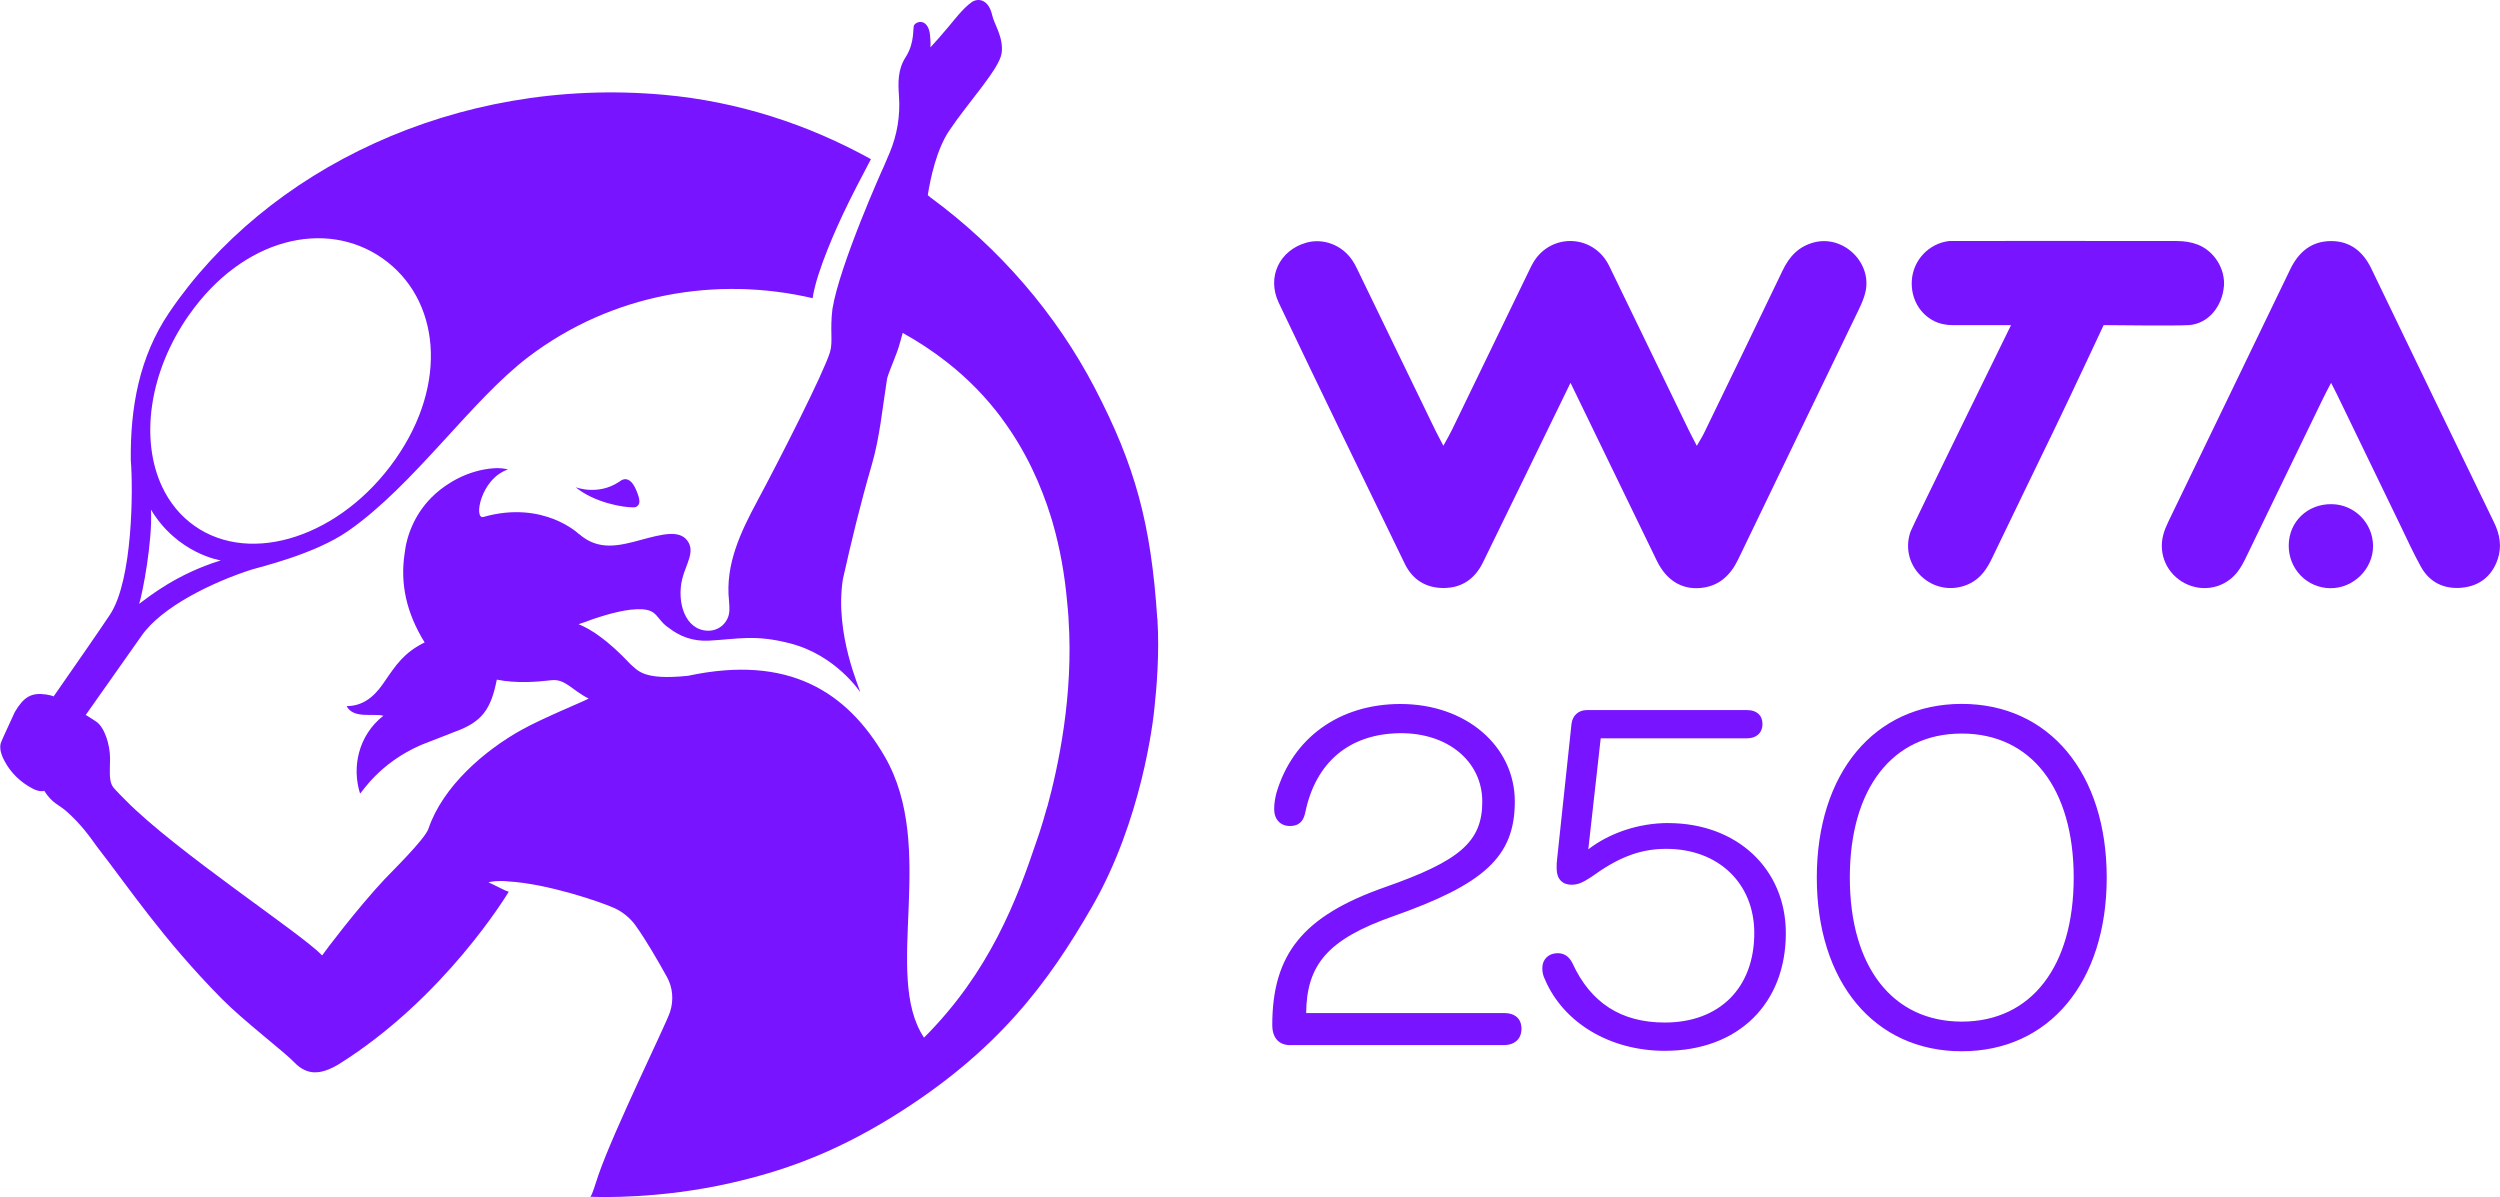
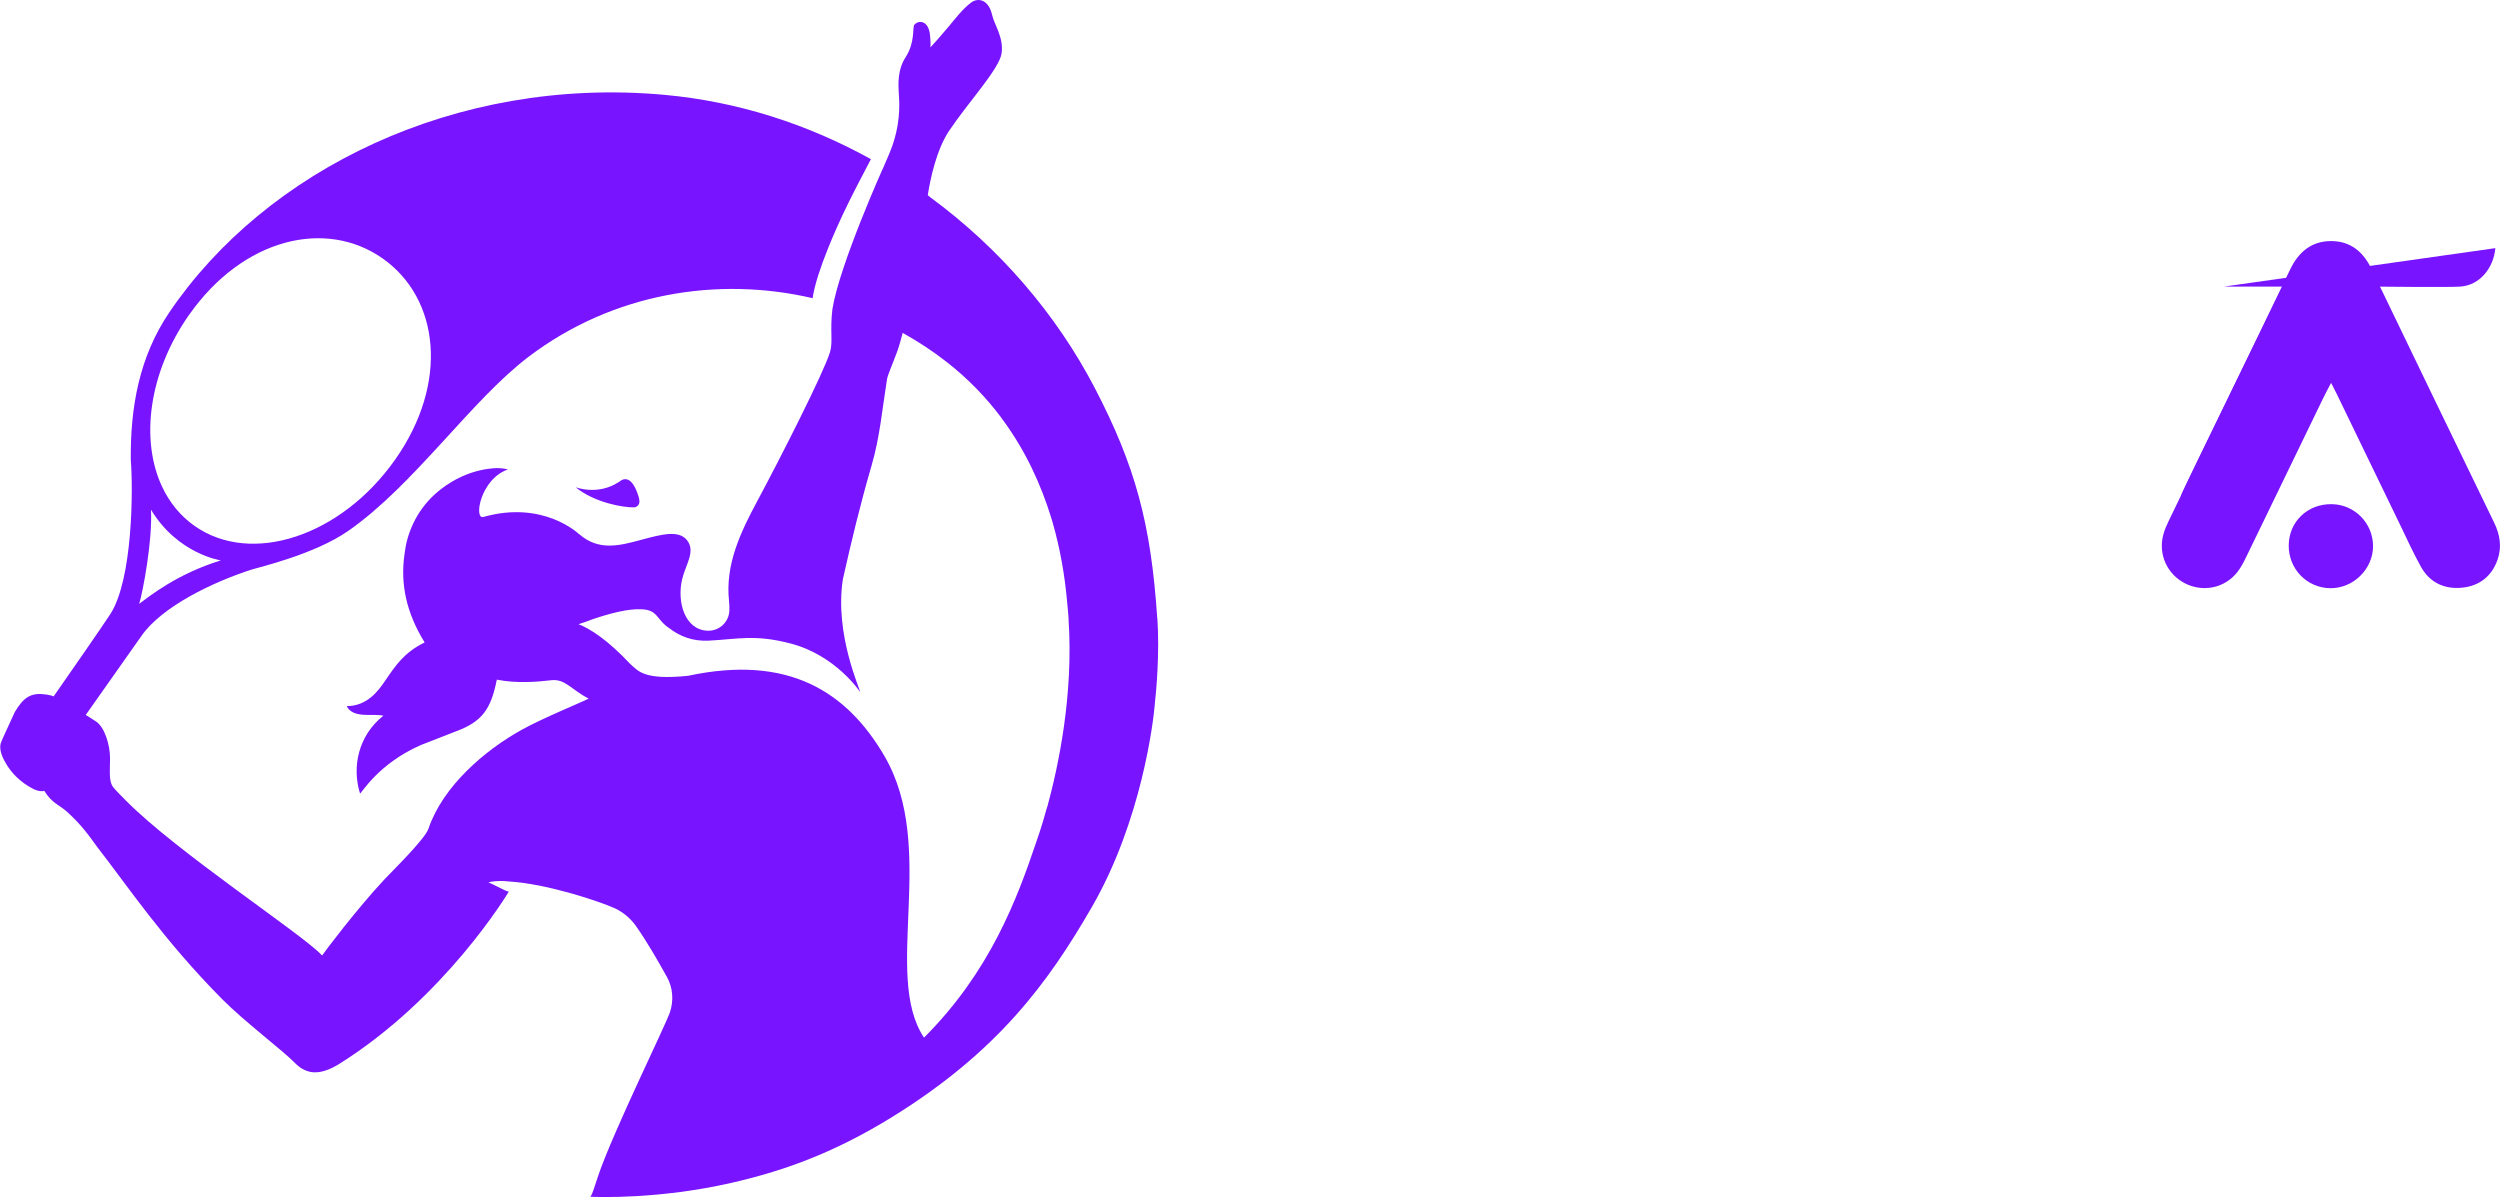
<svg xmlns="http://www.w3.org/2000/svg" id="Ebene_2" viewBox="0 0 513.43 245.85">
  <defs>
    <style>.cls-1{fill:#7814ff;}</style>
  </defs>
  <g id="WTA_250_Logo">
    <g id="WTA_250">
      <g id="_250">
-         <path class="cls-1" d="M402.89,209.81c-14.25,0-22.99-11.3-22.99-29.58s8.75-29.58,22.99-29.58,22.99,11.3,22.99,29.58-8.74,29.58-22.99,29.58m0,6.09c17.98,0,29.77-14.25,29.77-35.67s-11.79-35.67-29.77-35.67-29.77,14.25-29.77,35.67,11.79,35.67,29.77,35.67m-60.29-46.87c-6.09,0-12.09,2.06-16.41,5.4l2.55-22.8h30.07c1.87,0,3.15-1.08,3.15-2.95,0-1.77-1.18-2.85-3.15-2.85h-32.92c-1.67,0-2.95,1.08-3.15,2.85l-2.95,27.71c-.1,.79-.1,1.28-.1,1.97,0,2.16,1.18,3.34,3.05,3.34,1.37,0,2.36-.49,4.03-1.57,5.3-3.83,9.73-5.8,15.43-5.8,10.71,0,18.08,7.07,18.08,17.29,0,11.3-7.17,18.38-18.38,18.38-8.94,0-15.23-4.03-18.96-12.18-.69-1.38-1.67-2.06-3.05-2.06-1.87,0-3.14,1.27-3.14,3.05,0,.78,.1,1.47,.59,2.46,3.83,8.84,13.36,14.54,24.56,14.54,15.03,0,24.86-9.63,24.86-24.17,0-13.17-10.02-22.6-24.17-22.6m-77.58,45.59h43.82c2.26,0,3.64-1.28,3.64-3.34s-1.28-3.24-3.64-3.24h-40.58c.1-9.92,4.42-15.13,17.79-19.85,18.67-6.58,25.06-12.18,25.06-23.58s-10.02-20.04-23.48-20.04c-12.58,0-22.11,6.98-25.45,18.18-.3,1.18-.49,2.16-.49,3.44,0,2.07,1.28,3.44,3.24,3.44,1.77,0,2.75-.88,3.14-2.75,2.16-10.52,9.24-16.21,19.46-16.31,9.83-.1,16.9,5.8,16.9,14.05s-4.62,12.19-20.04,17.59c-16.8,5.9-23.09,13.76-23.09,28.3,0,2.65,1.38,4.13,3.74,4.13" />
-       </g>
+         </g>
      <g id="WTA">
        <path class="cls-1" d="M478.89,103.54c-4.97-.08-8.8,3.57-8.85,8.44-.05,4.87,3.76,8.79,8.57,8.82,4.75,.03,8.8-4.01,8.75-8.72-.05-4.68-3.81-8.47-8.47-8.54Z" />
        <path class="cls-1" d="M512.22,107.32c-8.44-17.37-16.83-34.76-25.22-52.16-1.68-3.49-4.34-5.65-8.24-5.65-4.04,0-6.69,2.22-8.43,5.84-8.28,17.22-16.63,34.4-24.93,51.61-.45,.93-.87,1.89-1.13,2.89-1.06,4.01,.81,8.09,4.48,9.96,3.68,1.87,8.1,.99,10.69-2.26,.77-.96,1.35-2.09,1.89-3.21,5.27-10.83,10.51-21.67,15.76-32.51,.44-.91,.92-1.8,1.65-3.2,.59,1.15,.88,1.7,1.15,2.25,4.34,8.97,8.68,17.95,13.03,26.91,1.4,2.9,2.73,5.84,4.29,8.64,1.8,3.22,4.8,4.61,8.38,4.27,3.61-.34,6.19-2.37,7.37-5.85,.87-2.57,.46-5.06-.74-7.53Z" />
-         <path class="cls-1" d="M456.73,58.86c.32-3.56-1.93-7.3-5.42-8.64-1.32-.51-2.82-.72-4.25-.72-15.07-.05-46.76,0-46.76,0-4.18,.49-7.42,3.94-7.67,8.14-.21,3.59,1.57,6.78,4.59,8.3,1.16,.58,2.46,.83,3.75,.83h12.04s-20.19,41.14-20.64,42.41c-1.23,3.51-.17,7.22,2.65,9.56,2.73,2.27,6.48,2.66,9.64,1.04,2.15-1.1,3.4-2.96,4.41-5.06,4.32-8.98,8.68-17.95,13.02-26.92,3.08-6.35,9.94-21.03,9.94-21.03,0,0,15.16,.17,17.5,0,4.04-.29,6.83-3.87,7.19-7.9Z" />
-         <path class="cls-1" d="M372.6,49.77c-3.18,.81-5.12,2.89-6.5,5.78-5.34,11.15-10.75,22.27-16.14,33.4-.39,.8-.87,1.54-1.48,2.61-.69-1.34-1.22-2.32-1.71-3.33-5.21-10.75-10.41-21.51-15.63-32.26-.41-.84-.79-1.71-1.3-2.48-3.54-5.33-11.18-5.32-14.7,.02-.51,.78-.9,1.64-1.31,2.48-5.21,10.75-10.41,21.51-15.62,32.26-.47,.98-1.03,1.91-1.78,3.29-.76-1.45-1.25-2.35-1.7-3.27-5.17-10.66-10.33-21.32-15.5-31.98-.45-.93-.88-1.89-1.45-2.75-2.11-3.21-5.99-4.69-9.5-3.7-5.48,1.55-8.18,7.04-5.66,12.34,8.53,17.92,17.21,35.76,25.89,53.61,1.59,3.27,4.36,5,8.03,4.97,3.66-.03,6.29-1.84,7.94-5.1,.23-.46,16.32-33.42,18.06-37.04,1.82,3.72,13.47,27.81,17.75,36.59,1.92,3.94,5.06,5.89,8.91,5.55,3.79-.34,6.17-2.55,7.78-5.9,8.24-17.14,16.54-34.24,24.8-51.37,.54-1.12,1.04-2.28,1.32-3.48,1.42-6.05-4.49-11.77-10.5-10.24Z" />
+         <path class="cls-1" d="M456.73,58.86h12.04s-20.19,41.14-20.64,42.41c-1.23,3.51-.17,7.22,2.65,9.56,2.73,2.27,6.48,2.66,9.64,1.04,2.15-1.1,3.4-2.96,4.41-5.06,4.32-8.98,8.68-17.95,13.02-26.92,3.08-6.35,9.94-21.03,9.94-21.03,0,0,15.16,.17,17.5,0,4.04-.29,6.83-3.87,7.19-7.9Z" />
      </g>
      <g id="Mark">
        <path class="cls-1" d="M237.67,127c-1.28-19.35-4.48-31.29-12.84-47.33-7.91-15.18-19.57-28.73-33.77-39.15-.05-.02-.33-.27-.52-.44,.55-3.51,1.8-9.34,4.37-13.2,3.89-5.83,10.36-12.74,10.8-15.98,.43-3.24-1.52-5.86-1.94-7.77-.72-3.24-2.87-3.64-4.25-2.66-1.73,1.22-3.68,3.78-4.61,4.89-1.59,1.91-3.02,3.49-3.83,4.37,.03-.23,.08-.94-.08-2.52-.33-3.21-2.49-3.06-3.24-2.09-.38,.5,.21,3.53-1.75,6.59-1.67,2.6-1.58,5.27-1.38,8.13,.27,3.93-.38,7.87-1.91,11.51-.38,.9-.79,1.86-1.22,2.86-.03-.02-9.1,20.23-10.54,29.24-.55,4.44,.15,6.73-.5,8.86-1.31,4.3-10.27,21.9-14.9,30.53-3.42,6.37-6.65,13.04-5.84,20.57,.08,.8,.09,1.46,.07,2.04-.12,2.34-2.08,4.15-4.42,4.08h-.03c-4.66-.14-6.39-5.85-5.23-10.64,.73-3.02,2.79-5.64,.99-7.94-1.66-2.12-5.12-1.25-9.36-.1-4.6,1.25-8.81,2.34-12.82-1.18,0,.02,0,.03,0,.03,0,0-7.27-7.05-19.65-3.53-2.01,.57-.62-7.83,5.06-9.76-.94-.23-1.93-.33-2.97-.24-5.35,.4-9.59,3.12-11.94,5.23-4.2,3.77-5.91,8.59-6.32,12.24-.95,6.26,.36,12.23,4.11,18.3-4.27,2.1-5.92,4.67-8.24,8.05-1.3,1.89-3.57,5.03-7.78,5.03,1.37,2.65,5.46,1.44,7.54,1.97-5.16,4.07-6.49,10.56-4.79,15.97,.37-.1,3.75-6.13,12.54-9.97,1.52-.55,5.53-2.19,7.05-2.75,5.47-2,7.29-4.55,8.5-10.66,4.08,.82,8.34,.45,11.2,.12,2.86-.33,4.18,2.01,7.67,3.77-1.52,.8-9.28,3.93-13.76,6.41-7.63,4.23-16.21,11.62-19.15,20.32-.73,2.16-7.54,8.8-9.08,10.45-5.61,6-12.29,14.85-12.73,15.55-.06-.03-.11-.07-.17-.11-4.22-4.43-29.82-21.18-40.23-31.75-.11-.1-2.17-2.18-2.51-2.63-.75-.96-.73-2.45-.71-4.01,.02-.59,.04-1.24,.04-1.95,0-2.81-1.13-6.41-2.86-7.56-1.06-.71-1.74-1.12-2.11-1.34l-.02-.02,11.42-16.2c4.18-6.06,14.76-11.13,22.7-13.67,1.46-.47,12.85-3.1,19.75-7.9,13.57-9.43,25.29-26.86,37.08-35.79,17.2-13.04,38.73-16.6,58.33-12.03,.79-5.6,5.31-15.27,6.1-16.98,1.61-3.46,4.49-8.97,5.87-11.57-12.88-7.14-27.28-11.85-42.51-13.22-42.8-3.86-81.79,15.47-101.59,44.7-6.18,9.13-8.01,19.52-7.9,30.32,.49,5.98,.42,24.56-4.24,31.69-1.71,2.61-7.7,11.24-11.61,16.85-.2-.13-1.05-.34-1.56-.4-3.02-.43-4.57,.49-6.41,3.6l-2.32,5.06c-.24,.52-.44,1-.59,1.43-.28,1.16,.2,2.61,1.07,4.04v.02c1.03,1.77,2.78,3.8,5.71,5.29,.84,.38,1.6,.54,2.17,.34,1.66,2.63,3.07,2.87,4.59,4.23,3.04,2.72,4.67,5.06,6.23,7.23,6.32,8.1,13.56,19.03,25.65,31.26,4.59,4.64,12.93,10.95,15.02,13.18,.21,.23,.43,.41,.64,.58,1.91,1.62,3.79,1.32,3.79,1.32,0,0,1.67,.08,4.35-1.51,21.96-13.63,34.94-35.24,35.13-35.56-.99-.25-3.66-1.83-4.16-1.87l.29-.13c.09-.03,1.72-.36,3.65-.13,.06,0,.12,.02,.18,.02,7.89,.44,18.89,4.17,21.78,5.49,1.58,.72,3.21,1.99,4.37,3.64,2.3,3.26,4.36,6.87,6.38,10.49,1.18,2.11,1.44,4.74,.63,7.2-.88,2.67-11.54,24.29-14.71,33.5-.79,2.28-1.12,3.68-1.64,4.44,0,0,0,0,0,0,.05,0,.11,0,.16,0,1.54,.07,14.1,.49,28.71-2.84,10.22-2.33,20.77-5.9,33.25-13.64,21.61-13.39,31.97-27.6,40.88-43.05,10.2-17.68,12.61-38.08,12.89-41.38,0-.02,0-.05,0-.07,.32-2.83,1.03-10.48,.55-17.81M38.86,64.63c11.07-15.74,28.05-19.76,39.73-11.55,11.68,8.22,13.65,25.56,2.57,41.3-11.07,15.74-29.51,21.85-41.2,13.63-2.92-2.05-5.14-4.81-6.66-8.03-4.55-9.66-2.75-23.54,5.55-35.35m-7.85,40.03c5.5,9.13,14.35,10.43,14.35,10.43-9.07,2.81-14.61,7.34-16.77,8.92,.72-2.22,2.78-13.02,2.42-19.35m184.05,61.06c-1.21,4.43-2.18,7.06-2.18,7.06-4.04,11.99-9.58,26.79-23.1,40.32l-.02-.02c-8.56-12.89,2.88-38.94-8.1-57.79-7.72-13.23-19.69-20.92-40.34-16.5-9.19,.95-10.26-1.05-11.83-2.38-4.73-5.05-8.28-7.27-10.66-8.22,1.04-.33,2.02-.67,2.95-1.04,3.49-1.17,7.21-2.18,10.08-2.02,1.51,.08,2.25,.52,2.86,1.14,.25,.32,.52,.63,.8,.94,.47,.58,1.02,1.21,1.96,1.82h0c2.06,1.59,4.72,2.72,8.12,2.54,5.92-.3,9.41-1.34,16.78,.59,9.36,2.45,14.26,9.95,14.26,9.95,.11-.43-5.28-11.78-3.53-23.14,1.76-7.88,3.67-15.74,5.93-23.48,1.68-5.78,2.19-11.7,3.13-17.59,.15-.93,1.23-3.33,2.09-5.69,.5-1.36,.77-2.55,1.14-3.84,3.13,1.74,6.14,3.71,8.98,5.93,4.48,3.49,8.23,7.4,11.36,11.6-.02-.01-.04-.03-.05-.04,5.03,6.73,8.17,13.89,10.16,20.32,.02,.05,.03,.1,.05,.16,.09,.29,.17,.57,.26,.86,1.57,5.42,2.53,10.96,3.01,16.45,0,0,.02,0,.04,.02l-.04,.02c.12,1.09,.21,2.18,.29,3.27,0,.15,0,.23,0,.23v.02c1.04,15.56-2.11,30.22-4.38,38.55" />
        <path class="cls-1" d="M127.1,98.98c-4.33,2.87-8.89,1.08-8.89,1.08,3.93,3.22,9.91,4.19,11.98,4.14,.64-.02,1.13-.55,1.13-1.18,0-.27-.04-.59-.15-.96-1.28-4.19-2.91-4.06-4.06-3.07" />
      </g>
    </g>
  </g>
</svg>